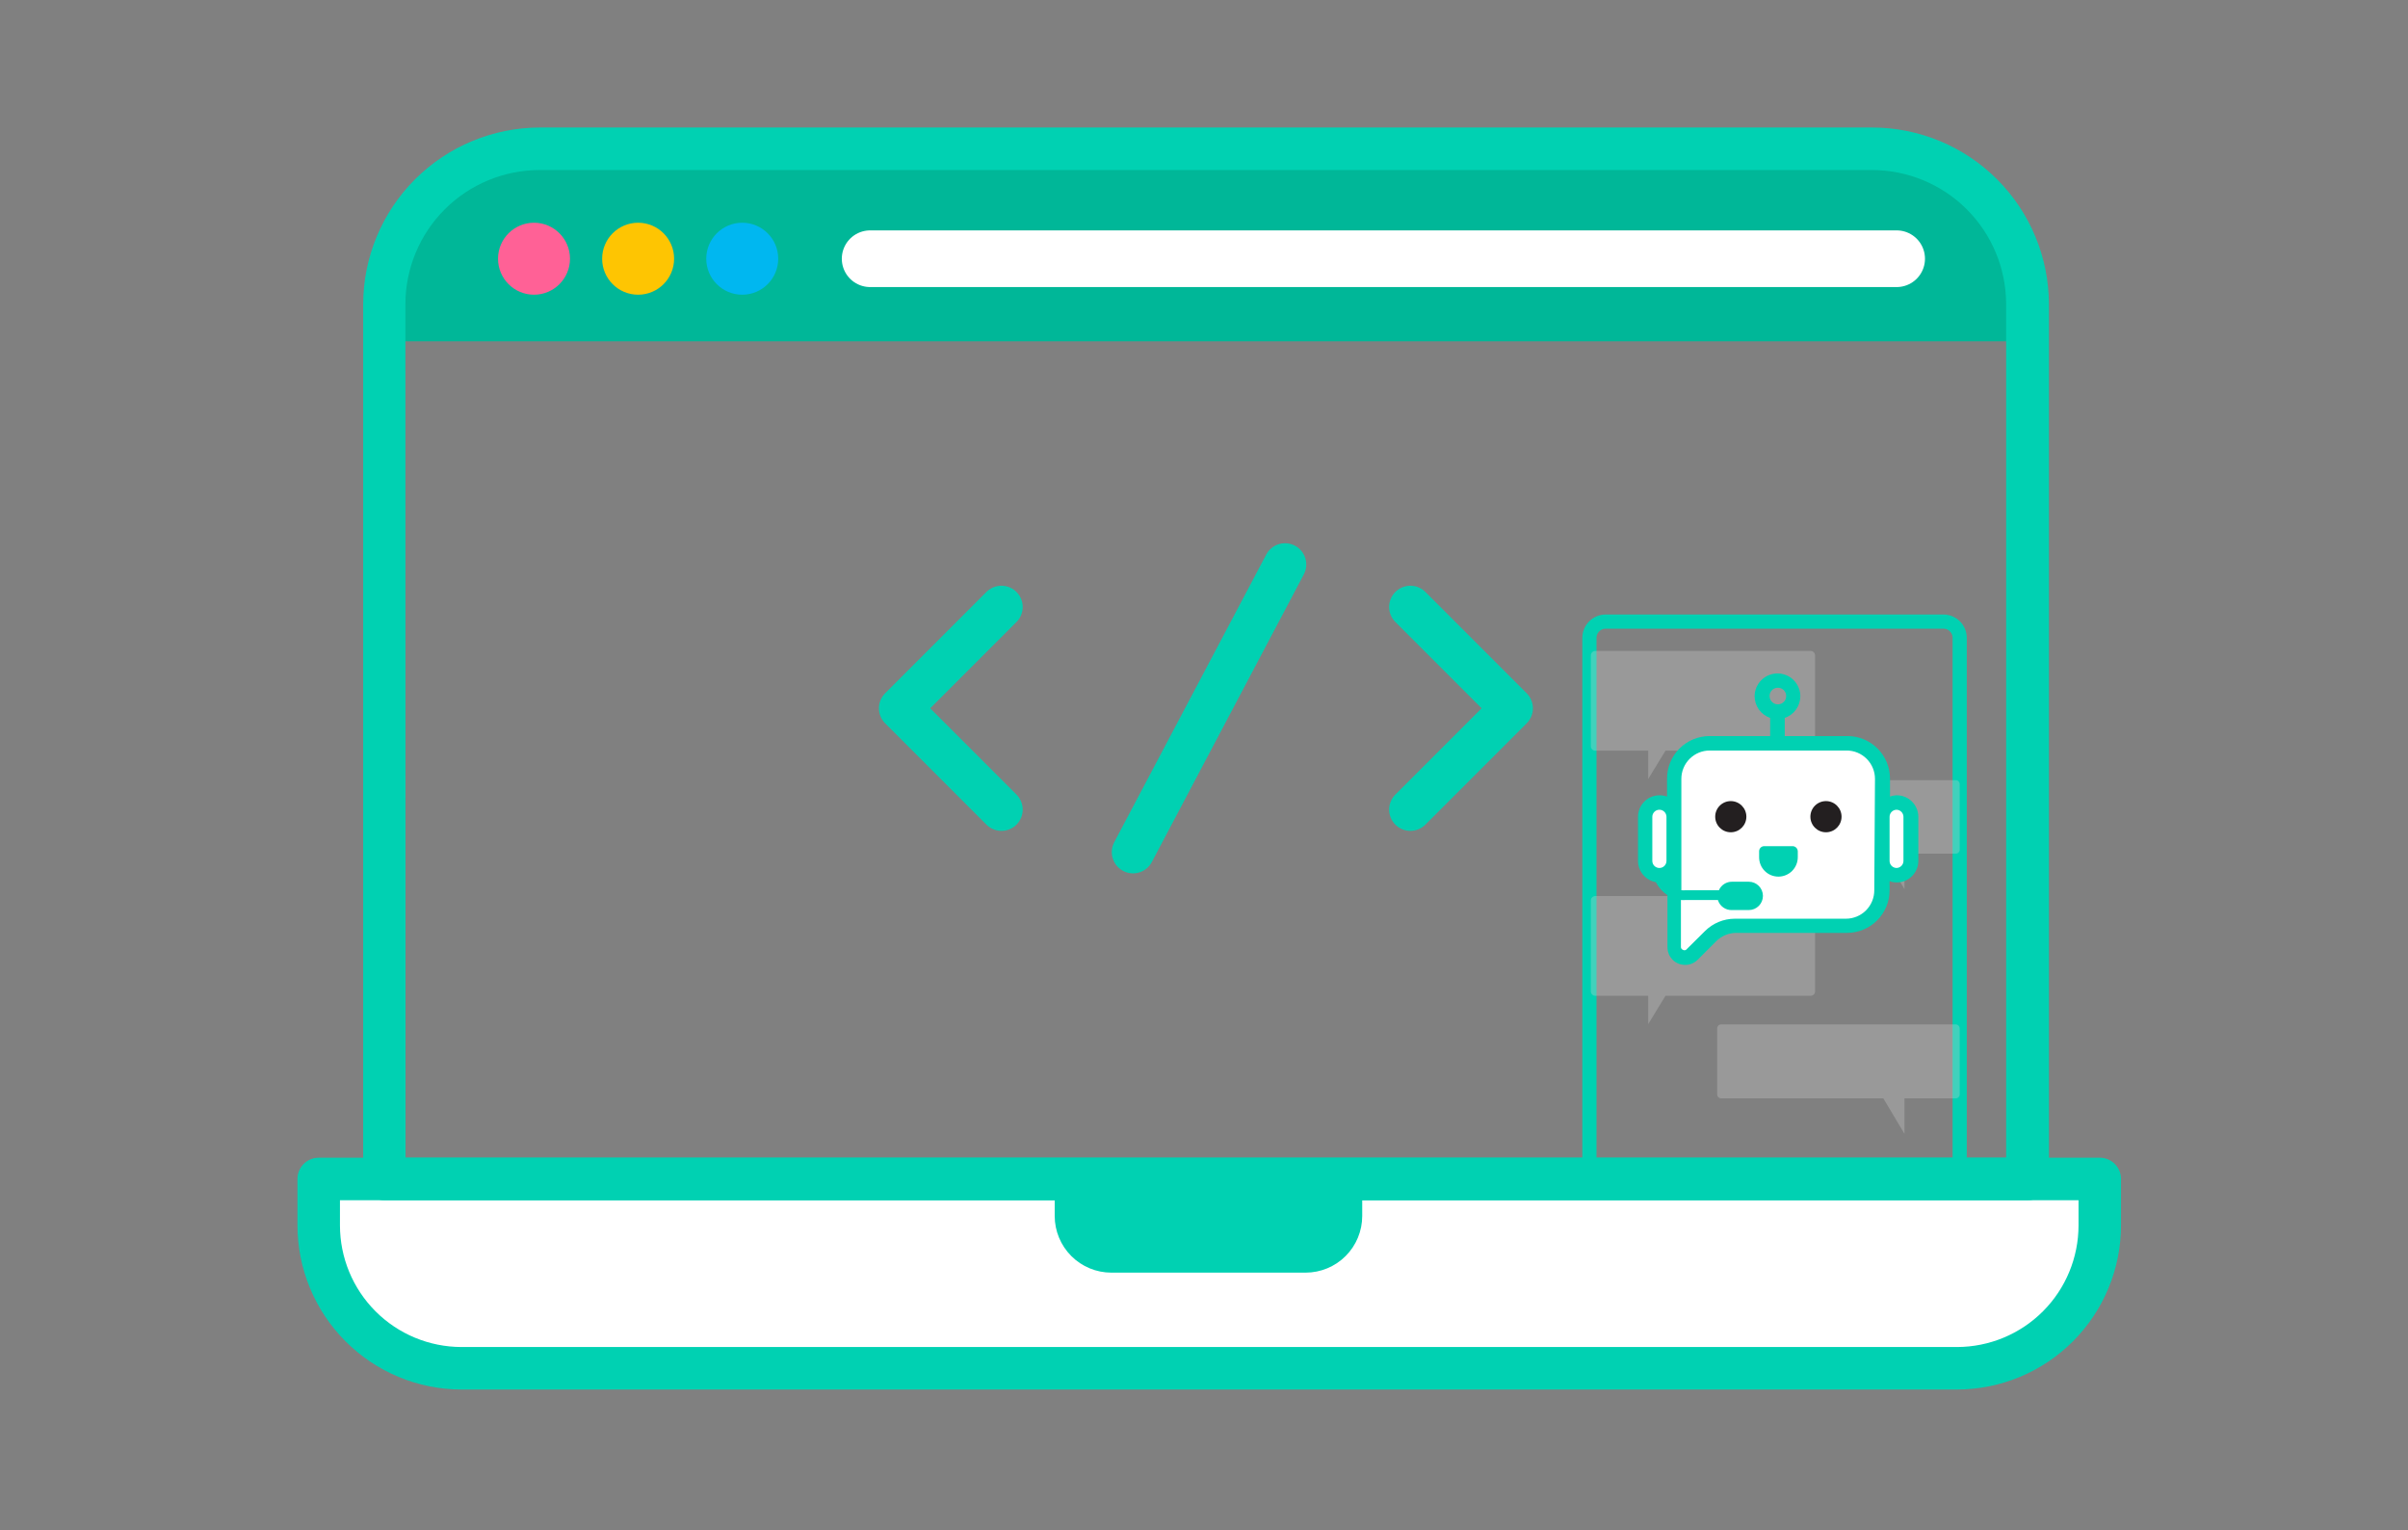
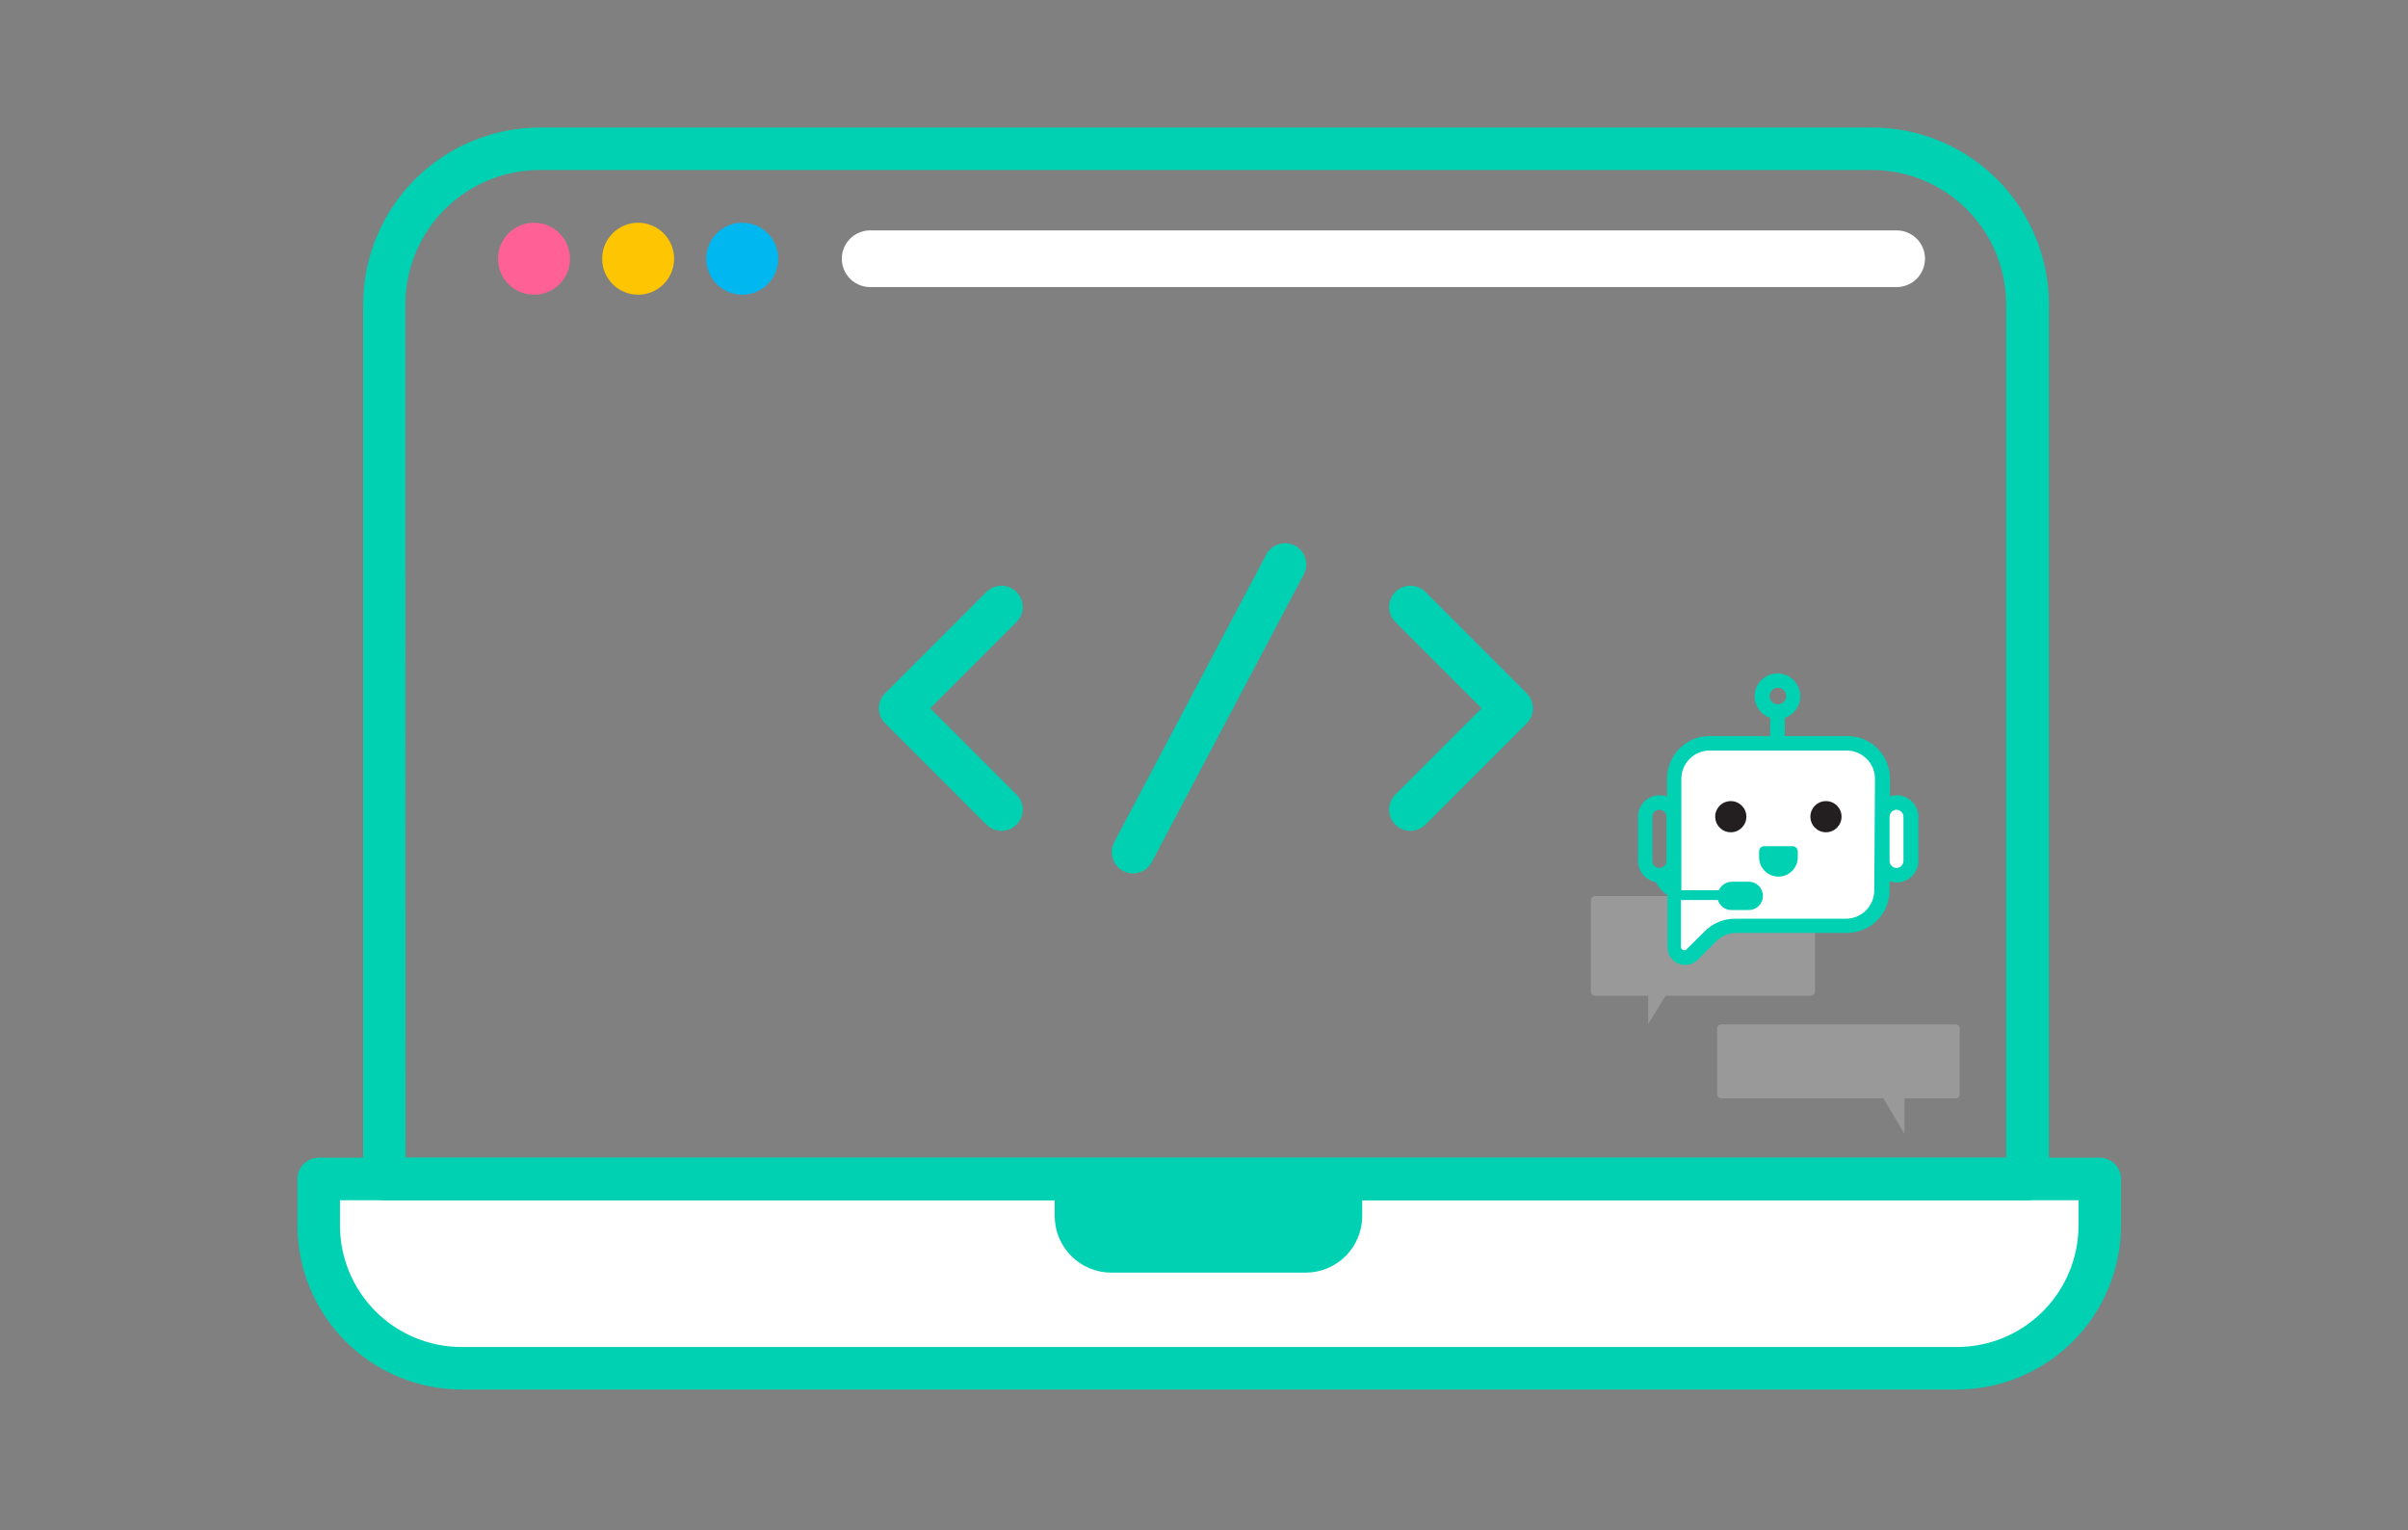
<svg xmlns="http://www.w3.org/2000/svg" width="170" height="108" viewBox="0 0 170 108" fill="none">
  <rect x="0" y="0" width="170" height="108" fill="#808080" stroke="none" />
  <mask id="mask0_584_32" style="mask-type:alpha" maskUnits="userSpaceOnUse" x="0" y="0" width="170" height="108">
    <rect width="170" height="108" fill="#D9D9D9" />
  </mask>
  <g mask="url(#mask0_584_32)">
    <path d="M22.5 83.22H148.24V86.49C148.24 89.163 147.178 91.727 145.288 93.618C143.397 95.508 140.833 96.57 138.16 96.57H32.58C29.907 96.57 27.343 95.508 25.452 93.618C23.562 91.727 22.5 89.163 22.5 86.49V83.22Z" fill="white" />
    <path d="M138.16 98.07H32.58C29.509 98.065 26.565 96.842 24.394 94.669C22.223 92.496 21.003 89.551 21 86.48V83.21C21 82.812 21.158 82.431 21.439 82.149C21.721 81.868 22.102 81.71 22.5 81.71H148.24C148.638 81.71 149.019 81.868 149.301 82.149C149.582 82.431 149.74 82.812 149.74 83.21V86.48C149.737 89.551 148.517 92.496 146.346 94.669C144.175 96.842 141.231 98.065 138.16 98.07ZM24 84.71V86.48C24 88.757 24.904 90.94 26.512 92.55C28.121 94.161 30.304 95.067 32.58 95.07H138.16C140.436 95.067 142.619 94.161 144.228 92.55C145.836 90.94 146.74 88.757 146.74 86.48V84.71H24Z" fill="#00D1B2" />
-     <path d="M143.14 21.47V24.09H27.14V21.47C27.14 18.553 28.299 15.755 30.362 13.692C32.425 11.629 35.222 10.47 38.14 10.47H132.2C135.107 10.486 137.889 11.652 139.939 13.713C141.989 15.774 143.14 18.563 143.14 21.47Z" fill="#00B798" />
    <path d="M143.14 84.71H27.14C26.742 84.71 26.36 84.552 26.079 84.271C25.798 83.989 25.64 83.608 25.64 83.21V21.47C25.645 18.164 26.961 14.996 29.298 12.658C31.636 10.321 34.804 9.005 38.11 9H132.18C135.485 9.005 138.654 10.321 140.991 12.658C143.329 14.996 144.644 18.164 144.65 21.47V83.21C144.65 83.408 144.611 83.604 144.535 83.786C144.459 83.969 144.347 84.135 144.207 84.274C144.066 84.414 143.9 84.524 143.717 84.599C143.534 84.674 143.337 84.711 143.14 84.71ZM28.63 81.71H141.63V21.47C141.627 18.959 140.628 16.552 138.853 14.777C137.078 13.001 134.67 12.003 132.16 12H38.09C35.579 12.003 33.172 13.001 31.396 14.777C29.621 16.552 28.622 18.959 28.62 21.47L28.63 81.71Z" fill="#00D1B2" />
    <path d="M74.43 83.22H96.17V85.82C96.17 86.881 95.749 87.898 94.999 88.648C94.249 89.399 93.231 89.82 92.17 89.82H78.46C77.399 89.82 76.382 89.399 75.632 88.648C74.882 87.898 74.46 86.881 74.46 85.82V83.22H74.43Z" fill="#00D1B2" />
    <path d="M61.43 18.26H133.9" stroke="white" stroke-width="4" stroke-miterlimit="10" stroke-linecap="round" />
    <path d="M52.4 20.8C53.803 20.8 54.94 19.663 54.94 18.26C54.94 16.857 53.803 15.72 52.4 15.72C50.997 15.72 49.86 16.857 49.86 18.26C49.86 19.663 50.997 20.8 52.4 20.8Z" fill="#00B7F0" />
    <path d="M45.05 20.8C46.453 20.8 47.59 19.663 47.59 18.26C47.59 16.857 46.453 15.72 45.05 15.72C43.647 15.72 42.51 16.857 42.51 18.26C42.51 19.663 43.647 20.8 45.05 20.8Z" fill="#FEC502" />
    <path d="M37.7 20.8C39.103 20.8 40.24 19.663 40.24 18.26C40.24 16.857 39.103 15.72 37.7 15.72C36.297 15.72 35.16 16.857 35.16 18.26C35.16 19.663 36.297 20.8 37.7 20.8Z" fill="#FF6196" />
    <path d="M99.57 42.84L106.72 49.99L99.57 57.14" stroke="#00D1B2" stroke-width="3" stroke-linecap="round" stroke-linejoin="round" />
    <path d="M70.7 42.84L63.55 49.99L70.7 57.14" stroke="#00D1B2" stroke-width="3" stroke-linecap="round" stroke-linejoin="round" />
    <path d="M90.72 39.84L79.99 60.14" stroke="#00D1B2" stroke-width="3" stroke-linecap="round" stroke-linejoin="round" />
-     <path d="M137.2 43.87H113.36C112.725 43.87 112.21 44.385 112.21 45.02V82.06C112.21 82.695 112.725 83.21 113.36 83.21H137.2C137.835 83.21 138.35 82.695 138.35 82.06V45.02C138.35 44.385 137.835 43.87 137.2 43.87Z" stroke="#00D1B2" stroke-miterlimit="10" />
-     <path opacity="0.31" d="M128.14 46.28V52.65C128.143 52.692 128.137 52.733 128.124 52.773C128.11 52.812 128.088 52.848 128.06 52.879C128.032 52.91 127.998 52.934 127.96 52.952C127.923 52.969 127.882 52.979 127.84 52.98H117.58L116.36 54.98V52.98H112.6C112.56 52.977 112.52 52.967 112.483 52.949C112.446 52.931 112.414 52.906 112.387 52.875C112.36 52.845 112.339 52.809 112.326 52.77C112.313 52.732 112.308 52.691 112.31 52.65V46.28C112.305 46.197 112.332 46.114 112.386 46.051C112.44 45.987 112.517 45.948 112.6 45.94H127.84C127.882 45.943 127.923 45.953 127.961 45.972C127.999 45.99 128.033 46.016 128.061 46.048C128.089 46.079 128.11 46.116 128.124 46.156C128.137 46.196 128.143 46.238 128.14 46.28Z" fill="#D1D1D1" />
    <path opacity="0.31" d="M128.14 63.58V69.95C128.143 69.992 128.137 70.033 128.124 70.073C128.11 70.112 128.088 70.148 128.06 70.179C128.032 70.21 127.998 70.234 127.96 70.252C127.923 70.269 127.882 70.279 127.84 70.28H117.58L116.36 72.28V70.28H112.6C112.56 70.278 112.52 70.267 112.483 70.249C112.446 70.231 112.414 70.206 112.387 70.175C112.36 70.145 112.339 70.109 112.326 70.07C112.313 70.032 112.308 69.991 112.31 69.95V63.58C112.305 63.497 112.332 63.414 112.386 63.351C112.44 63.288 112.517 63.248 112.6 63.24H127.84C127.882 63.243 127.923 63.253 127.961 63.272C127.999 63.29 128.033 63.316 128.061 63.348C128.089 63.379 128.11 63.416 128.124 63.456C128.137 63.496 128.143 63.538 128.14 63.58Z" fill="#D1D1D1" />
-     <path opacity="0.31" d="M138.35 55.33V59.95C138.353 59.988 138.348 60.025 138.336 60.061C138.324 60.097 138.304 60.13 138.279 60.157C138.254 60.185 138.223 60.208 138.189 60.224C138.155 60.24 138.118 60.249 138.08 60.25H134.45V62.75L133 60.28H121.54C121.503 60.279 121.466 60.27 121.431 60.254C121.397 60.238 121.367 60.215 121.341 60.188C121.316 60.16 121.297 60.127 121.285 60.091C121.272 60.055 121.268 60.018 121.27 59.98V55.36C121.268 55.322 121.272 55.285 121.285 55.249C121.297 55.213 121.316 55.181 121.341 55.153C121.367 55.125 121.397 55.102 121.431 55.086C121.466 55.07 121.503 55.061 121.54 55.06H138.12C138.183 55.073 138.24 55.107 138.281 55.156C138.323 55.205 138.347 55.266 138.35 55.33Z" fill="#D1D1D1" />
    <path opacity="0.31" d="M138.35 72.6V77.22C138.353 77.258 138.348 77.295 138.336 77.331C138.324 77.367 138.304 77.4 138.279 77.427C138.254 77.456 138.223 77.478 138.189 77.494C138.155 77.51 138.118 77.519 138.08 77.52H134.45V80.02L132.96 77.52H121.5C121.463 77.519 121.426 77.51 121.391 77.494C121.357 77.478 121.327 77.456 121.302 77.427C121.276 77.4 121.257 77.367 121.245 77.331C121.232 77.295 121.228 77.258 121.23 77.22V72.6C121.228 72.562 121.232 72.525 121.245 72.489C121.257 72.453 121.276 72.421 121.302 72.393C121.327 72.365 121.357 72.342 121.391 72.326C121.426 72.31 121.463 72.301 121.5 72.3H138.08C138.155 72.305 138.225 72.339 138.276 72.395C138.326 72.451 138.353 72.525 138.35 72.6Z" fill="#D1D1D1" />
    <path d="M130.39 52.46H120.72C120.393 52.459 120.068 52.522 119.766 52.647C119.463 52.772 119.188 52.955 118.956 53.186C118.725 53.418 118.541 53.693 118.417 53.996C118.292 54.298 118.229 54.623 118.23 54.95V66.86C118.228 67.006 118.271 67.148 118.351 67.27C118.431 67.391 118.545 67.486 118.68 67.542C118.814 67.598 118.962 67.612 119.105 67.583C119.247 67.555 119.378 67.484 119.48 67.38L120.79 66.06C121.021 65.828 121.295 65.645 121.597 65.519C121.899 65.394 122.223 65.33 122.55 65.33H130.39C131.05 65.327 131.681 65.064 132.148 64.598C132.614 64.132 132.877 63.5 132.88 62.84V54.95C132.88 54.29 132.618 53.656 132.151 53.189C131.684 52.722 131.05 52.46 130.39 52.46Z" fill="white" />
-     <path d="M117.18 56.64H117.15C116.592 56.64 116.14 57.092 116.14 57.65V60.76C116.14 61.318 116.592 61.77 117.15 61.77H117.18C117.738 61.77 118.19 61.318 118.19 60.76V57.65C118.19 57.092 117.738 56.64 117.18 56.64Z" fill="white" />
    <path d="M133.93 56.64H133.9C133.342 56.64 132.89 57.092 132.89 57.65V60.76C132.89 61.318 133.342 61.77 133.9 61.77H133.93C134.488 61.77 134.94 61.318 134.94 60.76V57.65C134.94 57.092 134.488 56.64 133.93 56.64Z" fill="white" />
    <path d="M128.91 58.74C129.518 58.74 130.01 58.248 130.01 57.64C130.01 57.032 129.518 56.54 128.91 56.54C128.303 56.54 127.81 57.032 127.81 57.64C127.81 58.248 128.303 58.74 128.91 58.74Z" fill="#231F20" />
    <path d="M122.19 58.74C122.797 58.74 123.29 58.248 123.29 57.64C123.29 57.032 122.797 56.54 122.19 56.54C121.582 56.54 121.09 57.032 121.09 57.64C121.09 58.248 121.582 58.74 122.19 58.74Z" fill="#231F20" />
    <path d="M133.94 56.13C133.766 56.129 133.593 56.16 133.43 56.22V54.95C133.43 54.154 133.114 53.391 132.551 52.829C131.988 52.266 131.225 51.95 130.43 51.95H126V50.67C126.32 50.562 126.598 50.356 126.795 50.081C126.992 49.807 127.099 49.478 127.1 49.14C127.1 48.929 127.058 48.719 126.977 48.524C126.896 48.329 126.778 48.151 126.628 48.002C126.479 47.852 126.301 47.733 126.106 47.653C125.911 47.572 125.701 47.53 125.49 47.53C125.062 47.53 124.651 47.699 124.348 48.001C124.044 48.303 123.873 48.712 123.87 49.14C123.872 49.477 123.979 49.806 124.176 50.08C124.373 50.354 124.651 50.56 124.97 50.67V51.95H120.69C119.894 51.95 119.131 52.266 118.568 52.829C118.006 53.391 117.69 54.154 117.69 54.95V56.22C117.52 56.159 117.34 56.128 117.16 56.13C116.757 56.13 116.37 56.29 116.085 56.575C115.8 56.86 115.64 57.247 115.64 57.65V60.76C115.641 61.118 115.768 61.464 115.998 61.738C116.229 62.012 116.547 62.197 116.9 62.26C117.089 62.632 117.372 62.949 117.72 63.18V66.86C117.719 67.107 117.792 67.348 117.929 67.552C118.067 67.757 118.262 67.917 118.49 68.01C118.643 68.069 118.806 68.099 118.97 68.1C119.133 68.101 119.295 68.07 119.446 68.008C119.597 67.946 119.734 67.855 119.85 67.74L121.17 66.42C121.54 66.053 122.039 65.845 122.56 65.84H130.4C131.195 65.84 131.958 65.524 132.521 64.961C133.084 64.399 133.4 63.636 133.4 62.84V62.19C133.563 62.251 133.736 62.281 133.91 62.28C134.313 62.28 134.7 62.12 134.985 61.835C135.27 61.55 135.43 61.163 135.43 60.76V57.65C135.43 57.252 135.274 56.87 134.995 56.586C134.717 56.301 134.338 56.138 133.94 56.13ZM125.52 48.54C125.597 48.54 125.673 48.555 125.744 48.585C125.815 48.615 125.879 48.658 125.933 48.713C125.987 48.768 126.03 48.834 126.059 48.905C126.087 48.977 126.101 49.053 126.1 49.13C126.1 49.206 126.085 49.282 126.056 49.352C126.027 49.422 125.984 49.486 125.93 49.54C125.876 49.594 125.812 49.637 125.742 49.666C125.671 49.695 125.596 49.71 125.52 49.71C125.443 49.711 125.366 49.697 125.295 49.669C125.223 49.64 125.158 49.598 125.103 49.544C125.048 49.49 125.005 49.425 124.975 49.354C124.945 49.283 124.93 49.207 124.93 49.13C124.928 49.052 124.943 48.975 124.972 48.903C125.001 48.831 125.045 48.765 125.1 48.71C125.155 48.655 125.22 48.611 125.292 48.582C125.365 48.553 125.442 48.539 125.52 48.54ZM116.65 57.65C116.65 57.517 116.702 57.39 116.796 57.296C116.89 57.203 117.017 57.15 117.15 57.15C117.282 57.15 117.41 57.203 117.503 57.296C117.597 57.39 117.65 57.517 117.65 57.65V60.76C117.65 60.893 117.597 61.02 117.503 61.114C117.41 61.207 117.282 61.26 117.15 61.26C117.017 61.26 116.89 61.207 116.796 61.114C116.702 61.02 116.65 60.893 116.65 60.76V57.65ZM132.32 62.84C132.32 63.37 132.109 63.879 131.734 64.254C131.359 64.629 130.85 64.84 130.32 64.84H122.48C121.684 64.841 120.922 65.157 120.36 65.72L119.04 67.03C119.005 67.055 118.963 67.068 118.92 67.068C118.877 67.068 118.835 67.055 118.8 67.03C118.76 67.015 118.725 66.988 118.702 66.951C118.678 66.915 118.667 66.873 118.67 66.83V63.52C118.783 63.53 118.897 63.53 119.01 63.52H121.28C121.344 63.733 121.477 63.918 121.658 64.046C121.839 64.175 122.058 64.24 122.28 64.23H123.46C123.725 64.23 123.979 64.125 124.167 63.937C124.354 63.75 124.46 63.495 124.46 63.23C124.46 62.965 124.354 62.711 124.167 62.523C123.979 62.335 123.725 62.23 123.46 62.23H122.28C122.083 62.227 121.89 62.283 121.724 62.39C121.559 62.496 121.429 62.65 121.35 62.83H119.04C118.927 62.84 118.813 62.84 118.7 62.83V54.97C118.7 54.44 118.911 53.931 119.286 53.556C119.661 53.181 120.169 52.97 120.7 52.97H130.37C130.9 52.97 131.409 53.181 131.784 53.556C132.159 53.931 132.37 54.44 132.37 54.97L132.32 62.84ZM134.38 60.76C134.38 60.891 134.328 61.017 134.237 61.11C134.145 61.204 134.021 61.257 133.89 61.26C133.759 61.257 133.634 61.204 133.543 61.11C133.451 61.017 133.4 60.891 133.4 60.76V57.65C133.4 57.519 133.451 57.394 133.543 57.3C133.634 57.206 133.759 57.153 133.89 57.15C134.021 57.153 134.145 57.206 134.237 57.3C134.328 57.394 134.38 57.519 134.38 57.65V60.76Z" fill="#00D1B2" />
    <path d="M126.55 59.72H124.55C124.455 59.72 124.363 59.758 124.295 59.825C124.228 59.893 124.19 59.984 124.19 60.08V60.5C124.189 60.679 124.223 60.857 124.291 61.024C124.358 61.19 124.458 61.341 124.585 61.468C124.711 61.596 124.862 61.697 125.027 61.766C125.193 61.834 125.371 61.87 125.55 61.87C125.913 61.87 126.262 61.726 126.519 61.469C126.776 61.212 126.92 60.863 126.92 60.5V60.08C126.917 59.984 126.877 59.892 126.808 59.825C126.739 59.758 126.647 59.72 126.55 59.72Z" fill="#00D1B2" />
  </g>
</svg>